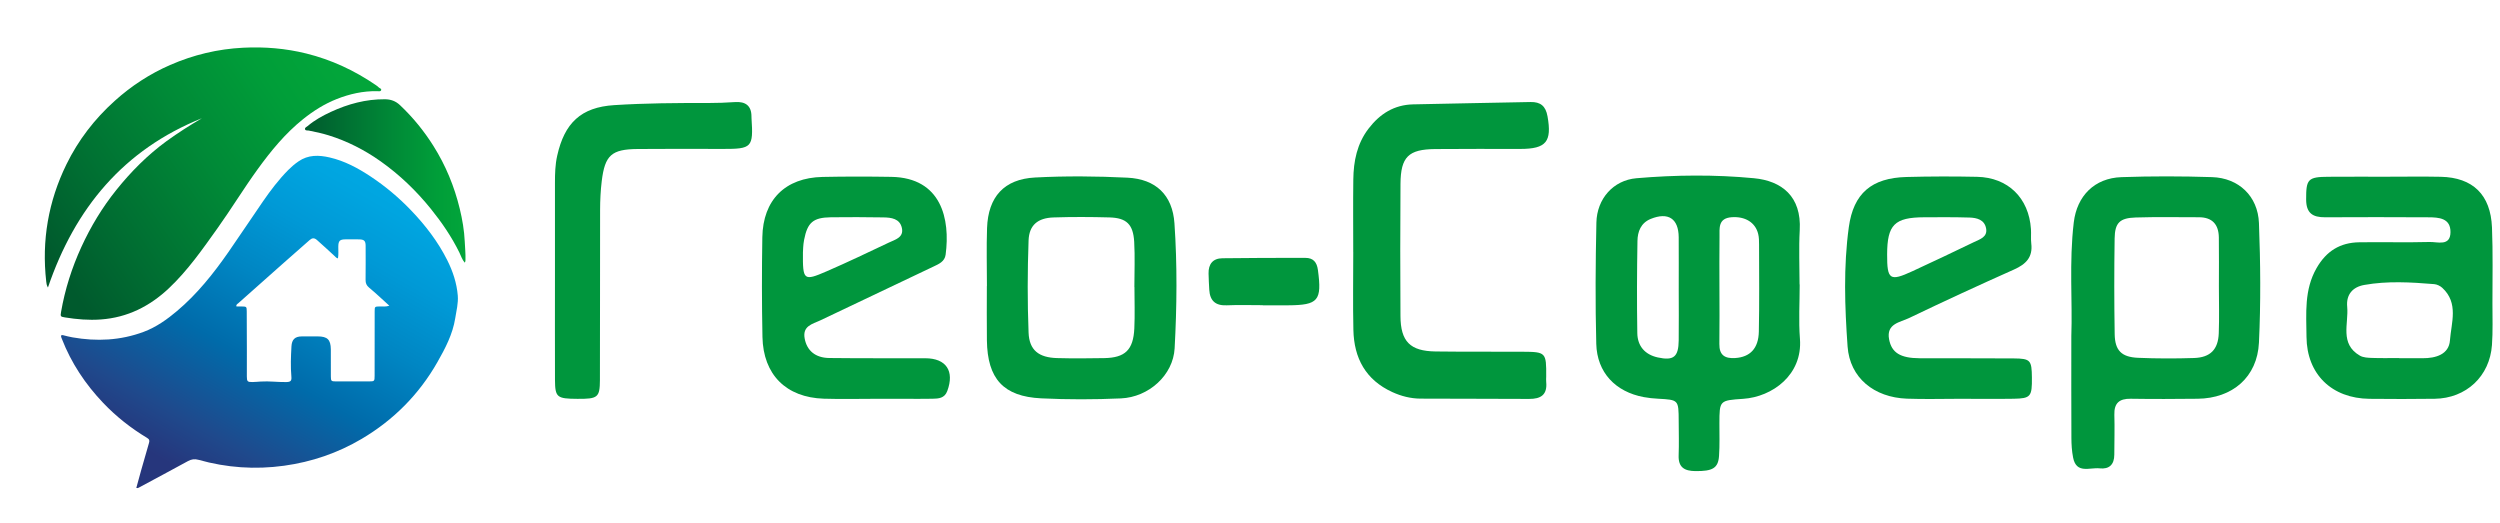
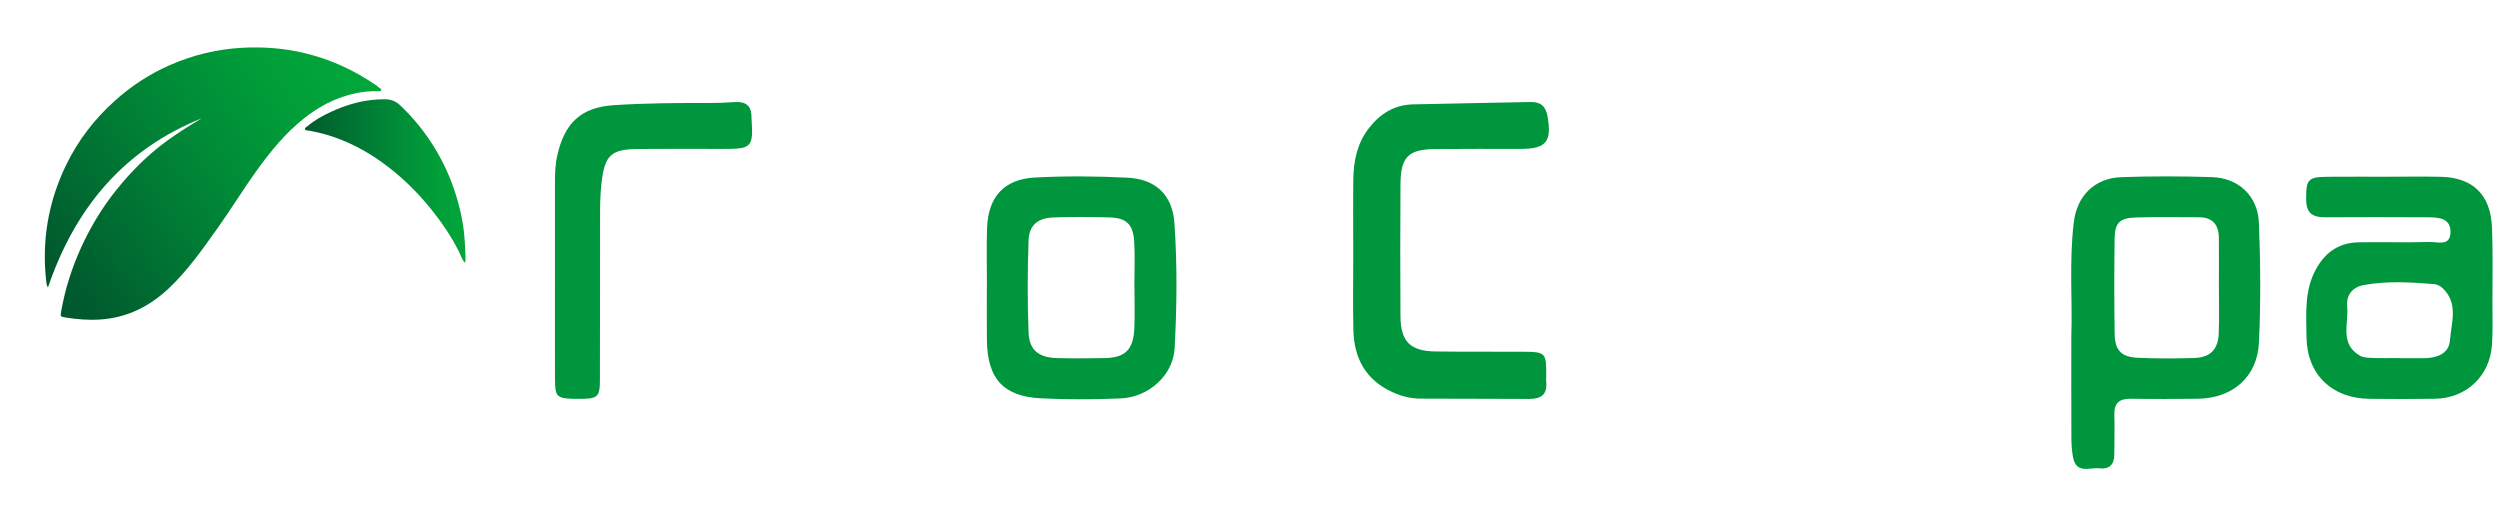
<svg xmlns="http://www.w3.org/2000/svg" version="1.1" id="Слой_1" x="0px" y="0px" viewBox="0 0 992.42 207.78" style="enable-background:new 0 0 992.42 207.78;" xml:space="preserve">
  <style type="text/css">
	.st0{fill:url(#SVGID_1_);}
	.st1{fill:url(#SVGID_00000107566504387896303210000001249514578286108858_);}
	.st2{fill:url(#SVGID_00000044875657939354119310000011891350721130098581_);}
	.st3{fill:#00963D;}
</style>
  <g>
    <linearGradient id="SVGID_1_" gradientUnits="userSpaceOnUse" x1="71.569" y1="-156.108" x2="149.753" y2="-19.344" gradientTransform="matrix(1 0 0 -1 0 30.275)">
      <stop offset="0" style="stop-color:#26367C" />
      <stop offset="0.115" style="stop-color:#1F498C" />
      <stop offset="0.327" style="stop-color:#006BAA" />
      <stop offset="0.522" style="stop-color:#0086C3" />
      <stop offset="0.693" style="stop-color:#0099D6" />
      <stop offset="0.833" style="stop-color:#00A5E0" />
      <stop offset="0.925" style="stop-color:#00A9E4" />
    </linearGradient>
-     <path class="st0" d="M54.11,193.69c0.67-2.46,1.31-4.84,1.98-7.21c1-3.55,2.01-7.09,3.05-10.62c0.27-0.9,0.22-1.44-0.72-2.01   c-6.45-3.87-12.3-8.49-17.49-13.94c-7.05-7.41-12.63-15.78-16.35-25.34c-0.1-0.26-0.22-0.51-0.29-0.77   c-0.19-0.7,0.07-0.9,0.77-0.73c1.22,0.31,2.45,0.63,3.7,0.85c9.6,1.69,19.06,1.25,28.26-2.18c4.95-1.85,9.22-4.88,13.23-8.26   c8.02-6.75,14.48-14.88,20.43-23.42c4.61-6.63,9.07-13.38,13.65-20.03c3.06-4.43,6.31-8.73,10.11-12.57   c1.23-1.24,2.58-2.38,4.03-3.38c3.85-2.68,8.06-2.57,12.36-1.58c5.98,1.38,11.28,4.24,16.35,7.6c5.84,3.88,11.18,8.37,16.02,13.43   c5.65,5.9,10.61,12.33,14.3,19.67c2.24,4.46,3.81,9.14,4.22,14.13c0.25,3.04-0.54,6.01-1.01,8.99c-1.01,6.37-3.97,11.99-7.1,17.48   c-7.29,12.79-17.37,22.92-30.02,30.41c-9.53,5.63-19.82,9.15-30.81,10.67c-11.5,1.59-22.81,0.81-33.96-2.34   c-1.55-0.44-2.83-0.25-4.22,0.51c-6.41,3.52-12.87,6.95-19.31,10.42C54.99,193.62,54.74,193.87,54.11,193.69z M134.16,102.57   c-0.69-0.16-0.93-0.55-1.24-0.84c-2.35-2.15-4.67-4.33-7.07-6.43c-1.08-0.95-1.93-0.89-2.93-0.01c-3.63,3.19-7.27,6.38-10.88,9.58   c-5.84,5.17-11.67,10.35-17.49,15.54c-0.33,0.29-0.89,0.5-0.69,1.25c0.7,0,1.41-0.01,2.12,0c1.88,0.02,1.96,0.09,1.97,1.94   c0.02,5.17,0.04,10.34,0.05,15.51c0.01,3.46-0.02,6.93-0.01,10.39c0,1.91,0.29,2.2,2.23,2.16c1.1-0.02,2.19-0.13,3.29-0.2   c3.36-0.22,6.7,0.26,10.05,0.21c1.79-0.03,2.26-0.43,2.11-2.14c-0.36-4.01-0.19-8.01,0.03-12.02c0.14-2.66,1.33-3.92,4-3.96   c2.14-0.03,4.29-0.02,6.43-0.01c3.88,0.03,5.14,1.28,5.2,5.14c0.01,0.38,0,0.77,0,1.15c0,3.19,0,6.38,0.01,9.57   c0.01,1.85,0.15,2,1.95,2.01c4.4,0.01,8.8,0.01,13.2,0c2.14-0.01,2.22-0.09,2.22-2.24c0.01-8.52,0.01-17.05,0.02-25.57   c0-1.9,0.05-1.9,1.95-1.95c1.2-0.04,2.44,0.21,3.87-0.29c-2.78-2.51-5.32-4.93-8.02-7.17c-1.06-0.88-1.43-1.79-1.41-3.1   c0.05-4.51,0.04-9.02,0.02-13.53c-0.01-1.9-0.57-2.48-2.45-2.53c-1.87-0.05-3.74-0.03-5.61-0.01c-2.22,0.02-2.76,0.61-2.79,2.89   C134.27,99.43,134.44,100.96,134.16,102.57z" />
    <linearGradient id="SVGID_00000078028182420408782810000012894554719709739171_" gradientUnits="userSpaceOnUse" x1="19.652" y1="-71.775" x2="131.966" y2="4.491" gradientTransform="matrix(1 0 0 -1 0 30.275)">
      <stop offset="0" style="stop-color:#005A2D" />
      <stop offset="0.223" style="stop-color:#006E32" />
      <stop offset="0.551" style="stop-color:#008A37" />
      <stop offset="0.822" style="stop-color:#009E39" />
      <stop offset="1" style="stop-color:#02A53A" />
    </linearGradient>
    <path style="fill:url(#SVGID_00000078028182420408782810000012894554719709739171_);" d="M80.17,46.93   c-31.08,12.46-50.42,35.71-61.14,67.21c-0.54-0.93-0.6-1.67-0.68-2.38c-1.84-16.27,0.83-31.8,8.01-46.49   c4.71-9.63,11.15-18,19.14-25.19c6.6-5.95,13.93-10.74,22.04-14.28c9.24-4.04,18.91-6.36,29.04-6.86c8.47-0.42,16.8,0.27,25.01,2.3   c9.98,2.47,19.15,6.75,27.62,12.55c0.41,0.28,0.82,0.57,1.15,0.92c0.34,0.36,1.22,0.47,0.91,1.15c-0.25,0.54-0.99,0.35-1.52,0.34   c-5.59-0.12-10.95,1.09-16.09,3.12c-4.88,1.93-9.29,4.72-13.39,8.01c-7.06,5.66-12.72,12.58-17.99,19.85   c-5.55,7.66-10.46,15.75-15.96,23.45c-5.94,8.32-11.78,16.73-19.28,23.8c-7.61,7.17-16.43,11.62-27.01,12.39   c-4.82,0.35-9.55-0.05-14.28-0.82c-1.74-0.28-1.82-0.39-1.52-2.15c1.55-8.94,4.27-17.51,8.04-25.75C36,89.96,40.6,82.35,46.2,75.38   c5.83-7.27,12.37-13.84,19.92-19.36C70.68,52.72,75.39,49.73,80.17,46.93z" />
    <linearGradient id="SVGID_00000008116408725585859680000000564303236039477400_" gradientUnits="userSpaceOnUse" x1="121.072" y1="-41.562" x2="184.792" y2="-41.562" gradientTransform="matrix(1 0 0 -1 0 30.275)">
      <stop offset="0" style="stop-color:#005A2D" />
      <stop offset="0.223" style="stop-color:#006E32" />
      <stop offset="0.551" style="stop-color:#008A37" />
      <stop offset="0.822" style="stop-color:#009E39" />
      <stop offset="1" style="stop-color:#02A53A" />
    </linearGradient>
    <path style="fill:url(#SVGID_00000008116408725585859680000000564303236039477400_);" d="M184.49,104.27   c-1.09-1.26-1.49-2.72-2.13-4.02c-3.08-6.25-6.98-11.96-11.33-17.35c-5.78-7.16-12.38-13.51-19.92-18.85   c-6.37-4.51-13.24-8.03-20.7-10.34c-2.58-0.8-5.21-1.37-7.85-1.88c-0.52-0.1-1.29,0.11-1.46-0.5c-0.19-0.69,0.62-0.95,1.04-1.31   c2.79-2.37,5.98-4.11,9.27-5.63c6.76-3.12,13.8-5.03,21.33-4.99c2.4,0.01,4.32,0.71,6.07,2.36c5.1,4.82,9.49,10.2,13.23,16.14   c4.88,7.74,8.32,16.09,10.47,24.96c1.03,4.27,1.78,8.6,1.98,13.01c0.11,2.41,0.36,4.82,0.29,7.24   C184.77,103.44,184.81,103.77,184.49,104.27z" />
  </g>
  <g>
-     <path class="st3" d="M714.42,112.93c0,7.19-0.46,14.41,0.1,21.56c1.11,14.37-11.02,23.06-22.52,23.83   c-9.43,0.63-9.42,0.65-9.45,9.77c-0.01,4.31,0.15,8.64-0.15,12.93c-0.34,4.88-2.62,6.05-9.38,5.99c-4.33-0.04-6.83-1.46-6.65-6.25   c0.17-4.55,0.04-9.1,0.02-13.66c-0.04-8.39-0.04-8.37-8.15-8.82c-1.91-0.1-3.82-0.29-5.7-0.64c-11.25-2.09-18.58-9.77-18.87-21.15   c-0.41-16.04-0.3-32.11,0.05-48.15c0.21-9.38,6.66-16.8,15.91-17.59c15.51-1.33,31.18-1.48,46.65,0   c10.91,1.04,18.92,7.12,18.16,20.62c-0.4,7.17-0.07,14.37-0.07,21.56C714.4,112.93,714.41,112.93,714.42,112.93z M666.4,115.02   c0-6.95,0.04-13.9-0.01-20.85c-0.06-7.43-4.19-10.09-11.13-7.26c-3.91,1.6-5.18,5.05-5.24,8.71c-0.21,12.21-0.26,24.44-0.06,36.65   c0.09,5.1,3.01,8.5,8.12,9.62c6.28,1.38,8.24-0.2,8.31-6.75C666.47,128.44,666.41,121.73,666.4,115.02z M682.56,114.25   c0,7.43,0.09,14.85-0.03,22.28c-0.07,4.49,2.21,5.87,6.3,5.6c5.85-0.38,9.24-3.76,9.37-10.49c0.24-11.49,0.1-23,0.09-34.5   c0-1.43-0.01-2.91-0.35-4.28c-1.14-4.63-5.26-7.01-10.52-6.63c-5.48,0.4-4.79,4.39-4.83,7.89   C682.5,100.83,682.56,107.54,682.56,114.25z" />
    <path class="st3" d="M822.25,133.39c0.5-13.48-0.91-29.32,0.97-45.1c1.26-10.53,8.22-17.6,18.93-17.97   c11.97-0.42,23.98-0.39,35.95-0.01c10.54,0.33,18.22,7.5,18.63,18.25c0.61,15.8,0.75,31.66,0,47.44   c-0.65,13.72-10.53,22.13-24.31,22.29c-8.87,0.1-17.74,0.14-26.61,0c-4.53-0.07-6.62,1.74-6.48,6.38   c0.16,5.27-0.01,10.55-0.02,15.82c-0.01,3.91-2,5.86-5.84,5.43c-3.86-0.44-9.21,2.32-10.51-4.25c-0.51-2.56-0.67-5.23-0.68-7.85   C822.21,161.12,822.25,148.42,822.25,133.39z M880.83,113.62c0-6.45,0.07-12.91-0.02-19.36c-0.07-5.15-2.6-8.03-7.96-8.02   c-8.36,0.01-16.74-0.17-25.09,0.1c-6.3,0.2-8.23,2.11-8.32,8.32c-0.19,12.66-0.19,25.34,0.02,38c0.11,6.49,2.71,9.09,9.27,9.38   c7.4,0.32,14.82,0.32,22.22,0.08c6.5-0.21,9.6-3.39,9.83-9.86C881.01,126.05,880.83,119.83,880.83,113.62z" />
    <path class="st3" d="M947.34,70.15c7.18,0,14.37-0.12,21.55,0.03c12.74,0.27,19.82,7.09,20.35,20.11   c0.41,10.04,0.17,20.11,0.18,30.17c0,5.51,0.2,11.03-0.19,16.52c-0.89,12.44-10.26,21.15-22.73,21.32   c-8.62,0.12-17.24,0.11-25.86,0.02c-15-0.15-24.92-9.76-25.03-24.62c-0.07-9.26-0.99-18.61,4.02-27.31   c3.88-6.75,9.35-10.09,16.87-10.21c9.34-0.15,18.68,0.14,28.01-0.12c3.12-0.09,8.2,1.84,8.26-3.89c0.06-5.6-4.61-5.9-8.84-5.91   c-13.65-0.05-27.3-0.11-40.95-0.01c-4.94,0.03-7.5-1.65-7.51-7.07c-0.02-8.03,0.63-8.97,8.88-9.01   C932.01,70.12,939.67,70.15,947.34,70.15z M952.41,142.13c0,0.02,0,0.05,0,0.07c3.1,0,6.2-0.01,9.31,0   c5.22,0.03,10.42-1.51,10.83-7.08c0.52-6.98,3.55-14.81-3.05-20.87c-0.83-0.76-2.1-1.37-3.21-1.46   c-9.27-0.76-18.56-1.32-27.78,0.33c-4.62,0.82-7.2,3.86-6.75,8.63c0.64,6.74-3.09,14.73,5.05,19.44c1.35,0.78,3.22,0.84,4.86,0.9   C945.25,142.22,948.84,142.13,952.41,142.13z" />
    <path class="st3" d="M537.19,100.05c0-9.59-0.09-19.17,0.03-28.76c0.09-7.3,1.46-14.26,6.08-20.27c4.49-5.85,10.17-9.42,17.66-9.59   c15.53-0.35,31.07-0.61,46.6-0.93c3.98-0.08,6.04,1.59,6.76,5.71c1.77,10.02-0.49,12.9-10.79,12.91   c-11.26,0.01-22.53-0.06-33.79,0.05c-10.65,0.1-13.71,3.1-13.79,13.82c-0.13,17.49-0.11,34.99-0.01,52.48   c0.06,10.12,3.84,13.91,13.92,14.05c11.5,0.15,23,0.05,34.51,0.11c9.32,0.05,9.49,0.26,9.42,9.83c-0.01,0.72-0.07,1.44,0,2.16   c0.5,5.07-2.08,6.78-6.83,6.74c-14.38-0.12-28.76-0.01-43.13-0.12c-3.85-0.03-7.56-0.97-11.11-2.59   c-10.6-4.84-15.22-13.47-15.47-24.66c-0.23-10.3-0.05-20.61-0.05-30.91C537.21,100.05,537.2,100.05,537.19,100.05z" />
-     <path class="st3" d="M347.89,158.31c-6.95,0-13.91,0.18-20.86-0.04c-14.96-0.48-24.06-9.54-24.36-24.51   c-0.26-13.18-0.27-26.38-0.05-39.56c0.25-14.85,9.07-23.64,23.87-23.96c9.11-0.19,18.22-0.18,27.33-0.03   c19.91,0.34,23.45,16.76,21.56,30.91c-0.37,2.74-2.71,3.7-4.93,4.75c-14.94,7.07-29.86,14.2-44.79,21.3   c-3.16,1.5-7.2,2.18-6.22,7.29c0.91,4.72,4.2,7.59,9.76,7.66c12.71,0.15,25.42,0.07,38.13,0.1c8.3,0.02,11.64,5.08,8.71,13   c-1.08,2.91-3.45,3.02-5.85,3.07c-3.83,0.09-7.67,0.02-11.51,0.02C355.08,158.32,351.49,158.32,347.89,158.31z M318.74,100.13   c-0.1,11.21,0.25,11.54,9.42,7.57c8.32-3.6,16.49-7.52,24.68-11.4c2.48-1.18,6-2,5.18-5.79c-0.81-3.76-4.24-4.17-7.42-4.21   c-6.92-0.1-13.84-0.15-20.76-0.05c-7.05,0.11-9.29,2.03-10.64,8.96C318.79,97.3,318.8,99.48,318.74,100.13z" />
-     <path class="st3" d="M777.84,158.31c-6.95,0-13.91,0.21-20.85-0.05c-13.05-0.49-22.67-8.26-23.56-20.73   c-1.12-15.74-1.66-31.63,0.49-47.35c1.85-13.47,9.07-19.55,22.87-19.92c9.34-0.25,18.7-0.27,28.04-0.07   c12.31,0.26,20.57,8.41,21.39,20.73c0.13,1.91-0.1,3.85,0.13,5.75c0.66,5.45-2.14,8.22-6.85,10.32   c-13.99,6.24-27.91,12.66-41.72,19.29c-3.53,1.69-9.06,2.19-7.87,8.44c1,5.29,4.47,7.45,12.08,7.49   c12.46,0.07,24.93-0.04,37.39,0.07c6.67,0.06,7.15,0.7,7.22,7.61c0.08,7.52-0.47,8.28-7.2,8.4   C792.22,158.41,785.03,158.31,777.84,158.31z M749.13,101.03c-0.03,10,1.07,10.77,9.96,6.67c8.23-3.8,16.43-7.68,24.59-11.63   c2.27-1.1,5.37-1.96,4.74-5.39c-0.63-3.46-3.65-4.23-6.6-4.32c-5.96-0.18-11.93-0.14-17.9-0.11   C752.04,86.29,749.16,89.2,749.13,101.03z" />
    <path class="st3" d="M391.78,113.54c0-7.67-0.22-15.36,0.05-23.02c0.44-12.36,6.73-19.41,19.06-20.06   c12.19-0.64,24.47-0.53,36.67,0.07c11.27,0.56,17.9,6.89,18.66,18.13c1.13,16.5,0.97,33.1,0.07,49.61   c-0.58,10.66-10.25,19.38-21.31,19.88c-10.53,0.47-21.12,0.49-31.65-0.02c-15.02-0.73-21.35-7.76-21.56-22.99   c-0.1-7.19-0.02-14.39-0.02-21.59C391.77,113.54,391.77,113.54,391.78,113.54z M450.34,113.92c-0.01,0-0.02,0-0.03,0   c0-5.98,0.27-11.97-0.07-17.93c-0.4-6.95-3.06-9.5-9.82-9.68c-7.41-0.2-14.83-0.24-22.23,0.01c-6.21,0.21-9.66,3.03-9.88,9.14   c-0.44,12.17-0.47,24.39,0,36.56c0.27,7.02,4.06,9.94,11.38,10.13c6.21,0.17,12.43,0.12,18.65,0.01   c8.3-0.14,11.54-3.25,11.95-11.75C450.55,124.93,450.34,119.42,450.34,113.92z" />
    <path class="st3" d="M220.3,109.15c0-12.21-0.01-24.42,0-36.63c0-3.59,0.09-7.16,0.89-10.71c2.9-12.98,9.42-19.24,22.64-20.08   c12.4-0.79,24.86-0.87,37.3-0.84c3.6,0.01,7.14-0.14,10.71-0.37c3.98-0.26,6.48,1.36,6.47,5.72c0,0.24,0.01,0.48,0.02,0.72   c0.76,11.57,0.15,12.19-11.42,12.16c-11.25-0.03-22.5-0.07-33.76,0.03c-10.4,0.09-13.01,2.42-14.28,12.75   c-0.46,3.79-0.64,7.63-0.65,11.45c-0.06,22.5,0.01,45.01-0.07,67.51c-0.03,6.95-0.87,7.52-8.94,7.47c-8.13-0.05-8.85-0.55-8.9-7.52   C220.25,136.92,220.31,123.03,220.3,109.15z" />
-     <path class="st3" d="M501.29,121.15c-4.78,0-9.56-0.16-14.33,0.05c-4.5,0.19-6.67-1.84-6.92-6.19c-0.12-2.14-0.24-4.29-0.28-6.43   c-0.08-3.72,1.68-6.01,5.48-6.06c10.98-0.14,21.97-0.17,32.95-0.15c3.09,0,4.57,1.64,4.99,4.85c1.61,12.12,0.18,13.91-11.86,13.98   c-3.34,0.02-6.69,0-10.03,0C501.29,121.18,501.29,121.17,501.29,121.15z" />
  </g>
</svg>